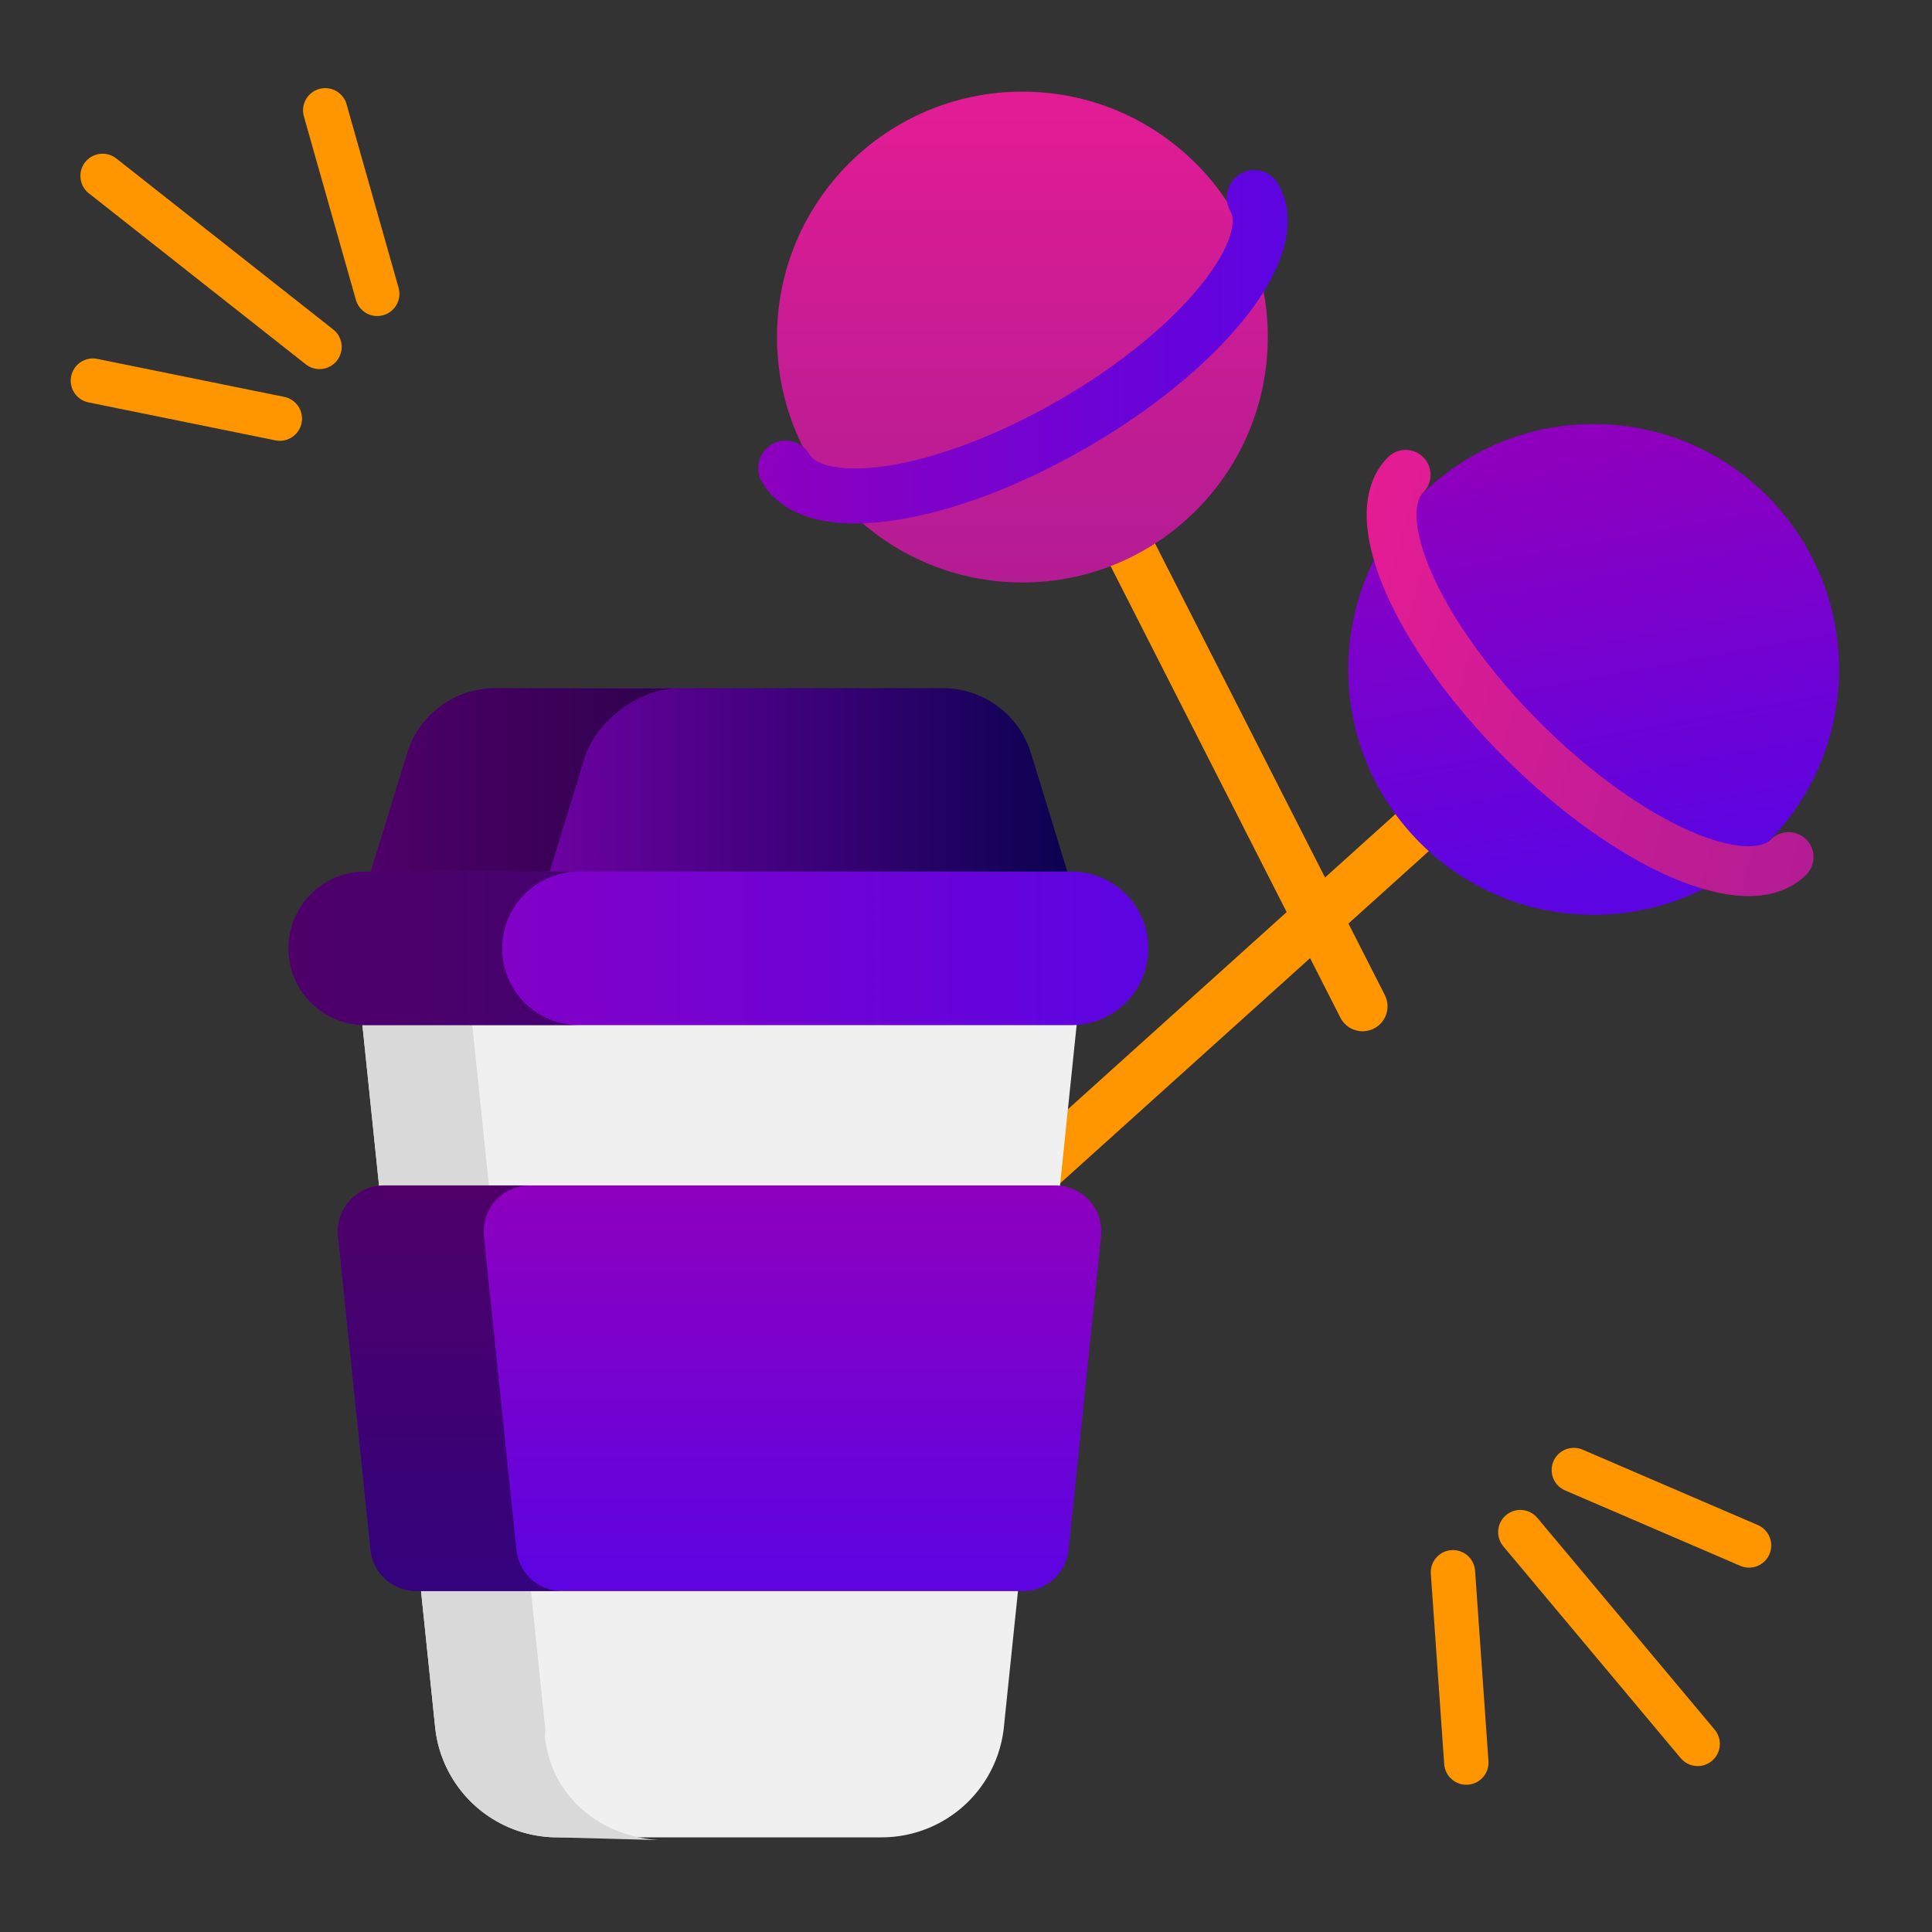
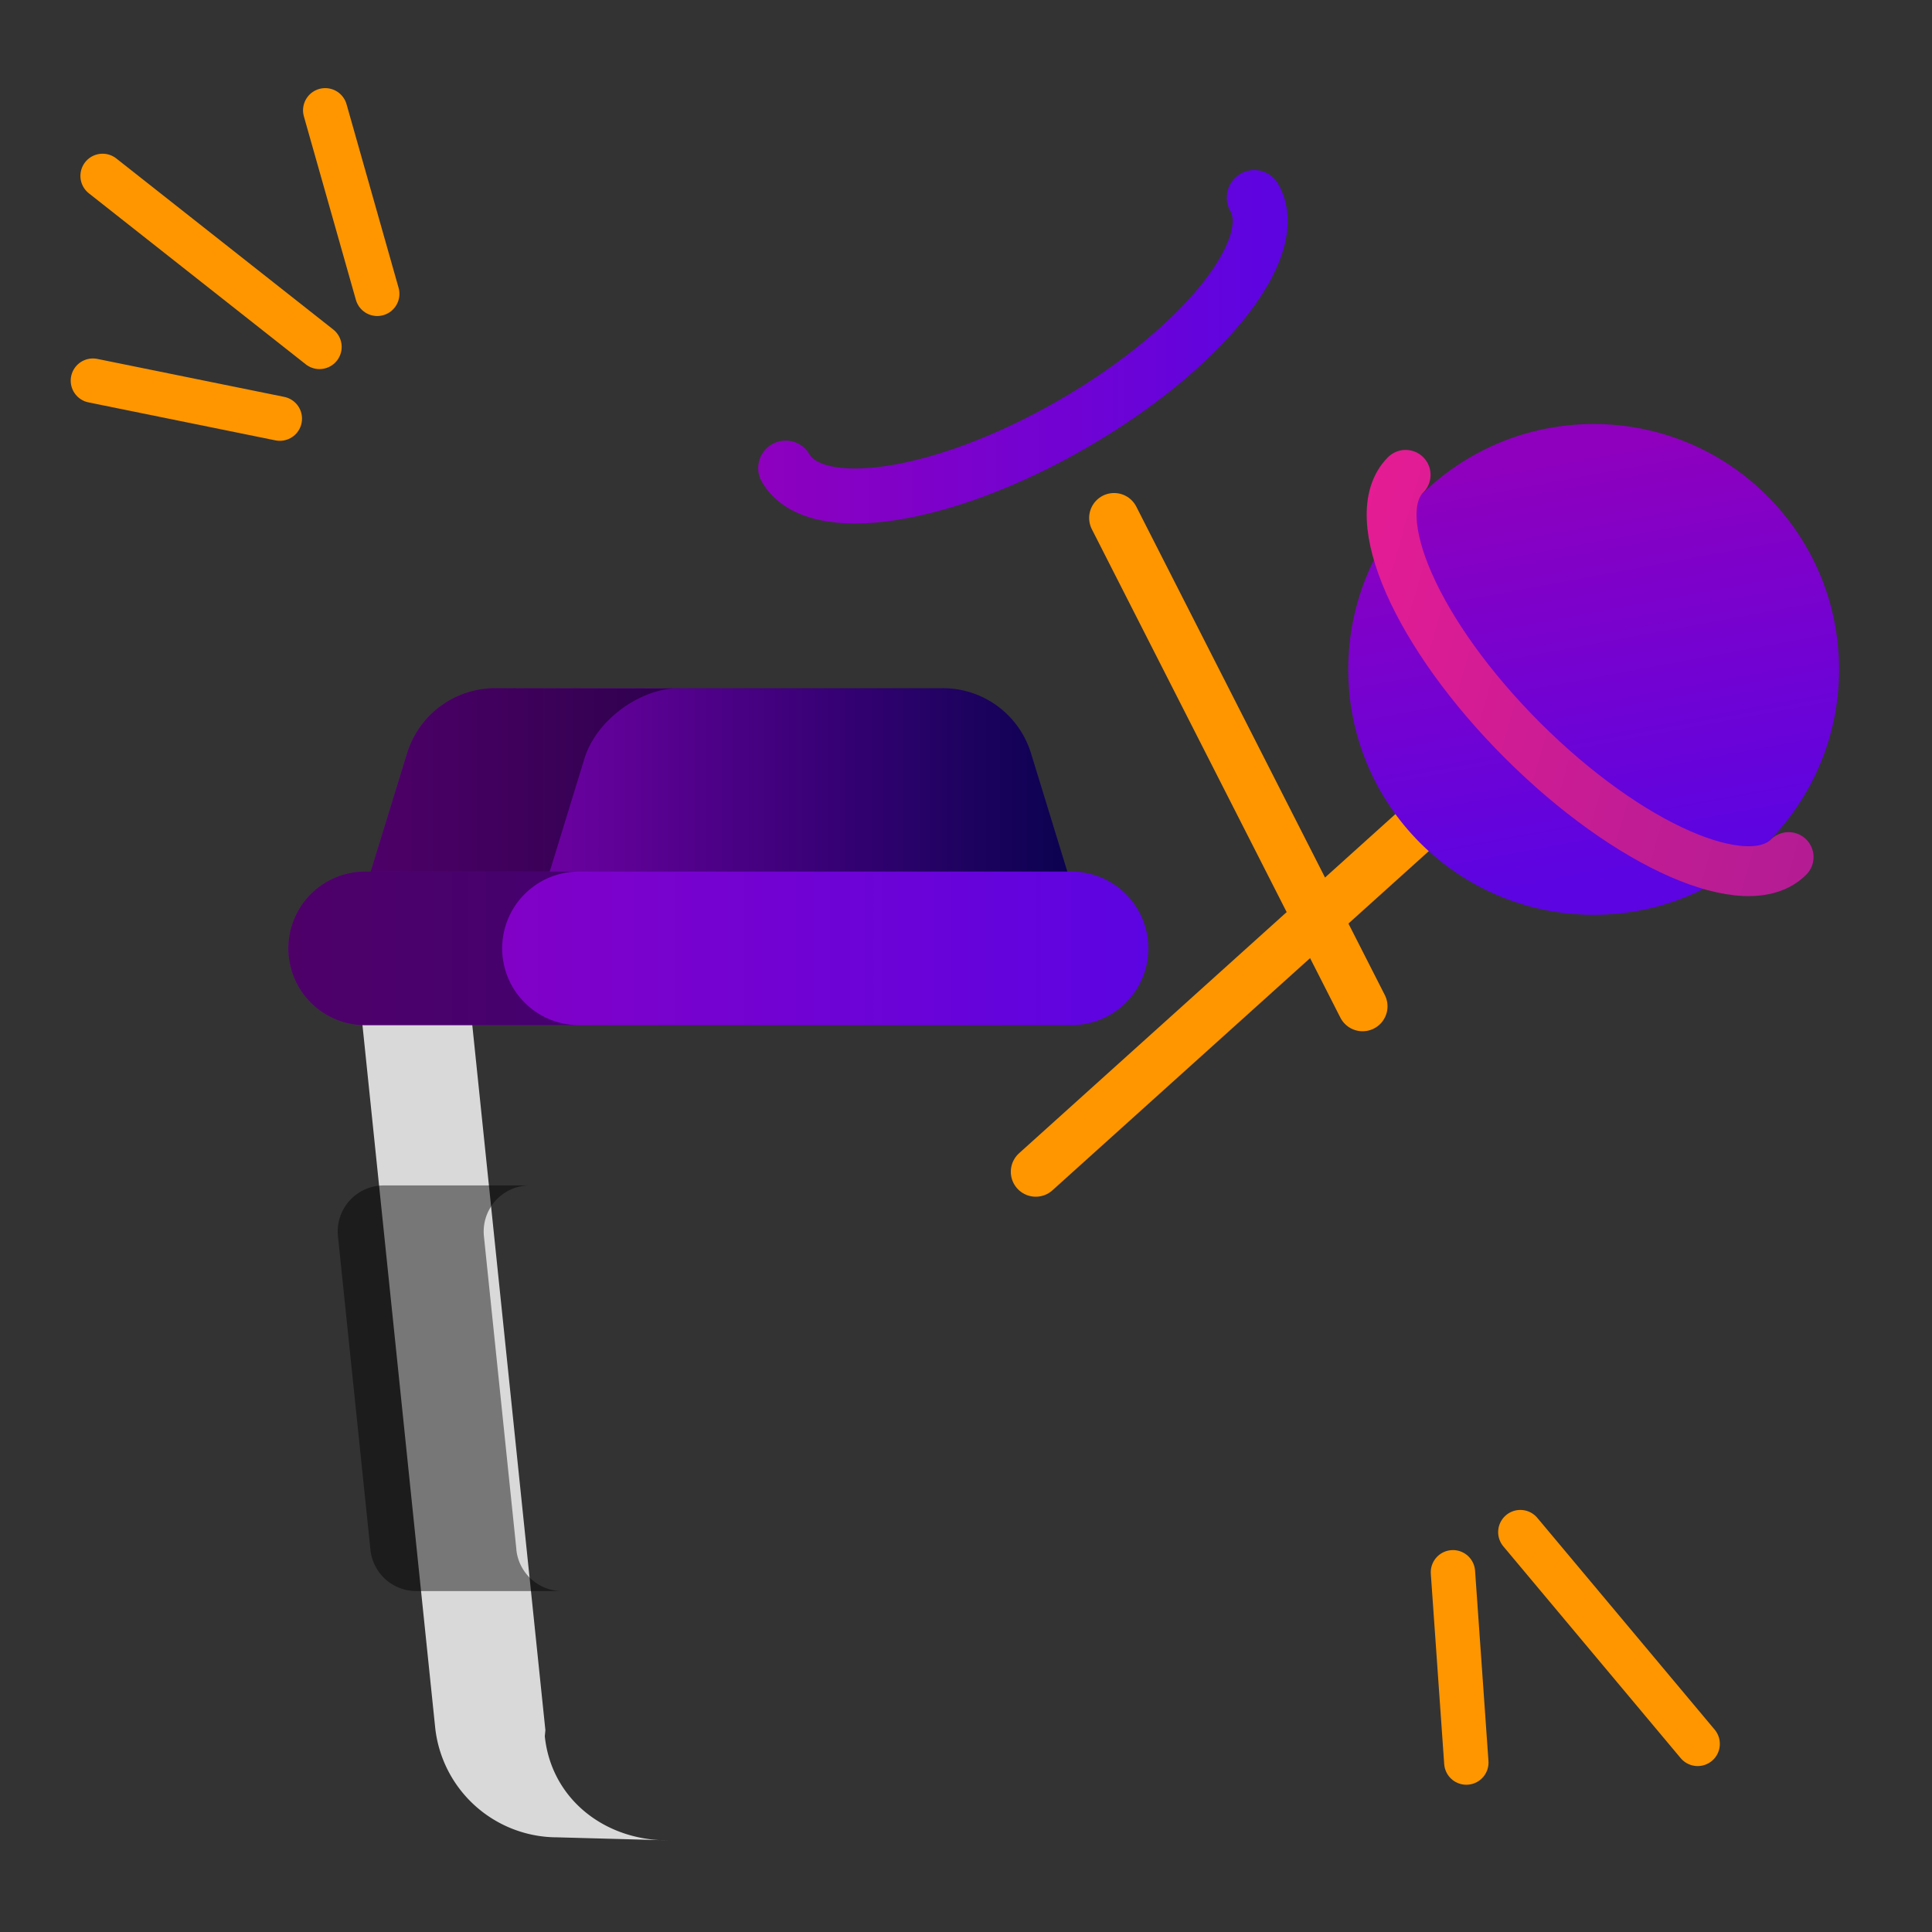
<svg xmlns="http://www.w3.org/2000/svg" xmlns:xlink="http://www.w3.org/1999/xlink" id="Слой_1" data-name="Слой 1" viewBox="0 0 1000 1000">
  <rect x="0" y="0" width="1000" height="1000" fill="#333333" stroke="none" />
  <defs>
    <style>.cls-1,.cls-2,.cls-4,.cls-6{fill:none;stroke-linecap:round;stroke-miterlimit:10;}.cls-1,.cls-2{stroke:#ff9600;}.cls-1{stroke-width:22.96px;}.cls-2,.cls-6{stroke-width:25.81px;}.cls-3{fill:url(#Безымянный_градиент_4);}.cls-4{stroke-width:28.46px;stroke:url(#Безымянный_градиент_46);}.cls-5{fill:url(#Безымянный_градиент_2);}.cls-6{stroke:url(#Безымянный_градиент_4-2);}.cls-7{fill:url(#Безымянный_градиент_62);}.cls-8{opacity:0.45;}.cls-9{fill:#f0f0f0;}.cls-10{fill:#d9d9d9;}.cls-11{fill:url(#Безымянный_градиент_46-2);}.cls-12{fill:url(#Безымянный_градиент_46-3);}</style>
    <linearGradient id="Безымянный_градиент_4" x1="529.19" y1="39.99" x2="529.19" y2="301.48" gradientUnits="userSpaceOnUse">
      <stop offset="0" stop-color="#e51c94" />
      <stop offset="0.64" stop-color="#c21c94" />
      <stop offset="1" stop-color="#b41c94" />
    </linearGradient>
    <linearGradient id="Безымянный_градиент_46" x1="392.43" y1="179.49" x2="666.48" y2="179.49" gradientUnits="userSpaceOnUse">
      <stop offset="0" stop-color="#8e00be" />
      <stop offset="1" stop-color="#5c04e2" />
    </linearGradient>
    <linearGradient id="Безымянный_градиент_2" x1="-8018.48" y1="-9885.49" x2="-7757.79" y2="-9864.94" gradientTransform="matrix(0.26, 0.97, -0.97, 0.26, -6661.85, 10531.46)" gradientUnits="userSpaceOnUse">
      <stop offset="0.18" stop-color="#8e00be" />
      <stop offset="1" stop-color="#5c04e2" />
    </linearGradient>
    <linearGradient id="Безымянный_градиент_4-2" x1="151.78" y1="-3283.21" x2="425.38" y2="-3283.21" gradientTransform="translate(-355.89 3429.29) rotate(15.94)" xlink:href="#Безымянный_градиент_4" />
    <linearGradient id="Безымянный_градиент_62" x1="189.23" y1="407.95" x2="555.08" y2="407.95" gradientUnits="userSpaceOnUse">
      <stop offset="0" stop-color="#8e00be" />
      <stop offset="1" stop-color="#0a024f" />
    </linearGradient>
    <linearGradient id="Безымянный_градиент_46-2" x1="149.28" y1="490.87" x2="594.38" y2="490.87" xlink:href="#Безымянный_градиент_46" />
    <linearGradient id="Безымянный_градиент_46-3" x1="372.42" y1="613.58" x2="372.42" y2="823.54" xlink:href="#Безымянный_градиент_46" />
  </defs>
  <line class="cls-1" x1="786.92" y1="793.02" x2="878.71" y2="902.63" />
  <line class="cls-1" x1="752.04" y1="813.8" x2="758.97" y2="912.3" />
-   <line class="cls-1" x1="814.61" y1="760.88" x2="905.31" y2="799.92" />
  <line class="cls-1" x1="165.37" y1="179.56" x2="53.1" y2="91.04" />
  <line class="cls-1" x1="195.26" y1="152.09" x2="168.33" y2="57.09" />
  <line class="cls-1" x1="144.84" y1="216.68" x2="48.08" y2="197.02" />
  <line class="cls-2" x1="576.65" y1="268.09" x2="705.27" y2="520.87" />
-   <circle class="cls-3" cx="529.19" cy="174.46" r="127.02" />
  <path class="cls-4" d="M649.2,102.25c15.06,26.08-27,78.57-94,117.24s-133.48,48.88-148.54,22.79" />
  <line class="cls-2" x1="746.78" y1="416.65" x2="536.1" y2="606.51" />
  <circle class="cls-5" cx="824.87" cy="346.49" r="127.02" />
  <path class="cls-6" d="M925.78,443.62c-21.28,21.32-82.9-5.69-137.64-60.32s-81.87-116.21-60.59-137.52" />
  <path class="cls-7" d="M488,356.2H256.26a47.66,47.66,0,0,0-45.58,33.68L189.23,459.7H555.08l-21.44-69.82A47.7,47.7,0,0,0,488,356.2Z" />
  <path class="cls-8" d="M343.29,356.41l-87-.21a47.66,47.66,0,0,0-45.58,33.68L189.23,459.7l91.83,2.77,21.44-69.82c6.15-20,28.82-36.57,49.77-36.57Zm71.94-.21" />
-   <path class="cls-9" d="M456.35,951H288.48a63.59,63.59,0,0,1-63.25-57L183.46,490.87H561.38L519.6,894a63.59,63.59,0,0,1-63.25,57Z" />
  <path class="cls-10" d="M282.29,895.53,240.5,492.43l-57-1.56L225.23,894a63.59,63.59,0,0,0,63.25,57l57,1.55c-32.58,0-60.13-21.47-63.49-53.88ZM384.2,894" />
  <path class="cls-11" d="M554.64,530.61H189a39.74,39.74,0,1,1,0-79.48H554.64a39.74,39.74,0,0,1,0,79.48Z" />
  <path class="cls-8" d="M259.93,490.87a39.75,39.75,0,0,1,39.74-39.74H189a39.74,39.74,0,1,0,0,79.48H299.67a39.74,39.74,0,0,1-39.74-39.74Zm48.31,0" />
-   <path class="cls-12" d="M553.09,802.15l16.82-162.26a23.86,23.86,0,0,0-23.72-26.31H198.65a23.84,23.84,0,0,0-23.72,26.31l16.81,162.26a23.86,23.86,0,0,0,23.72,21.39H529.37a23.85,23.85,0,0,0,23.72-21.39Z" />
  <path class="cls-8" d="M267.3,802.15,250.48,639.89a23.85,23.85,0,0,1,23.72-26.31H198.65a23.84,23.84,0,0,0-23.72,26.31l16.81,162.26a23.85,23.85,0,0,0,23.72,21.39H291a23.85,23.85,0,0,1-23.73-21.39Zm83.41,0" />
</svg>